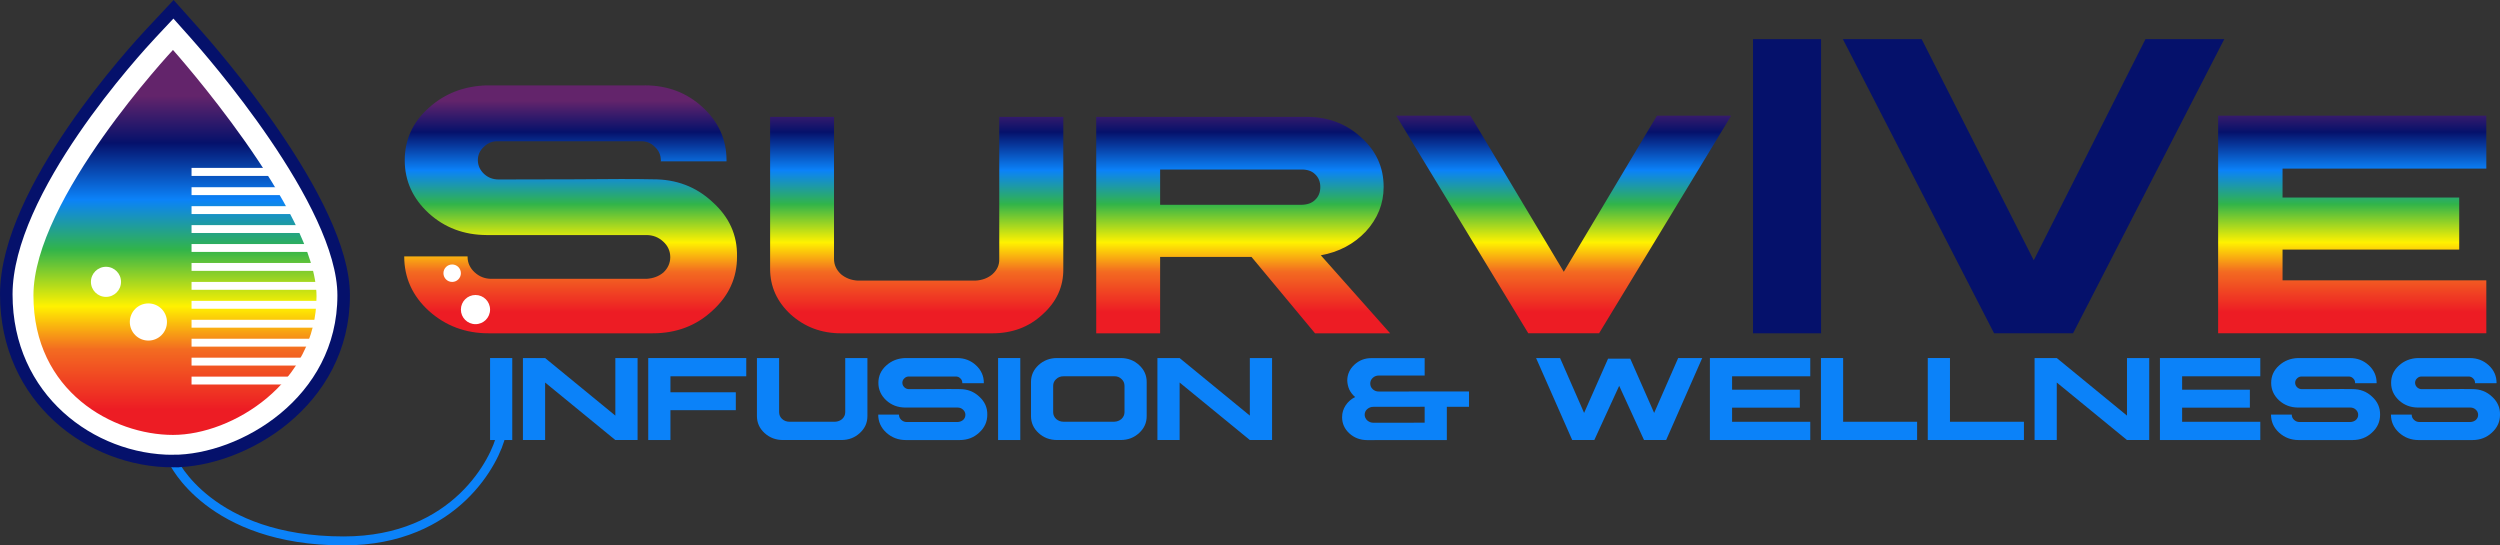
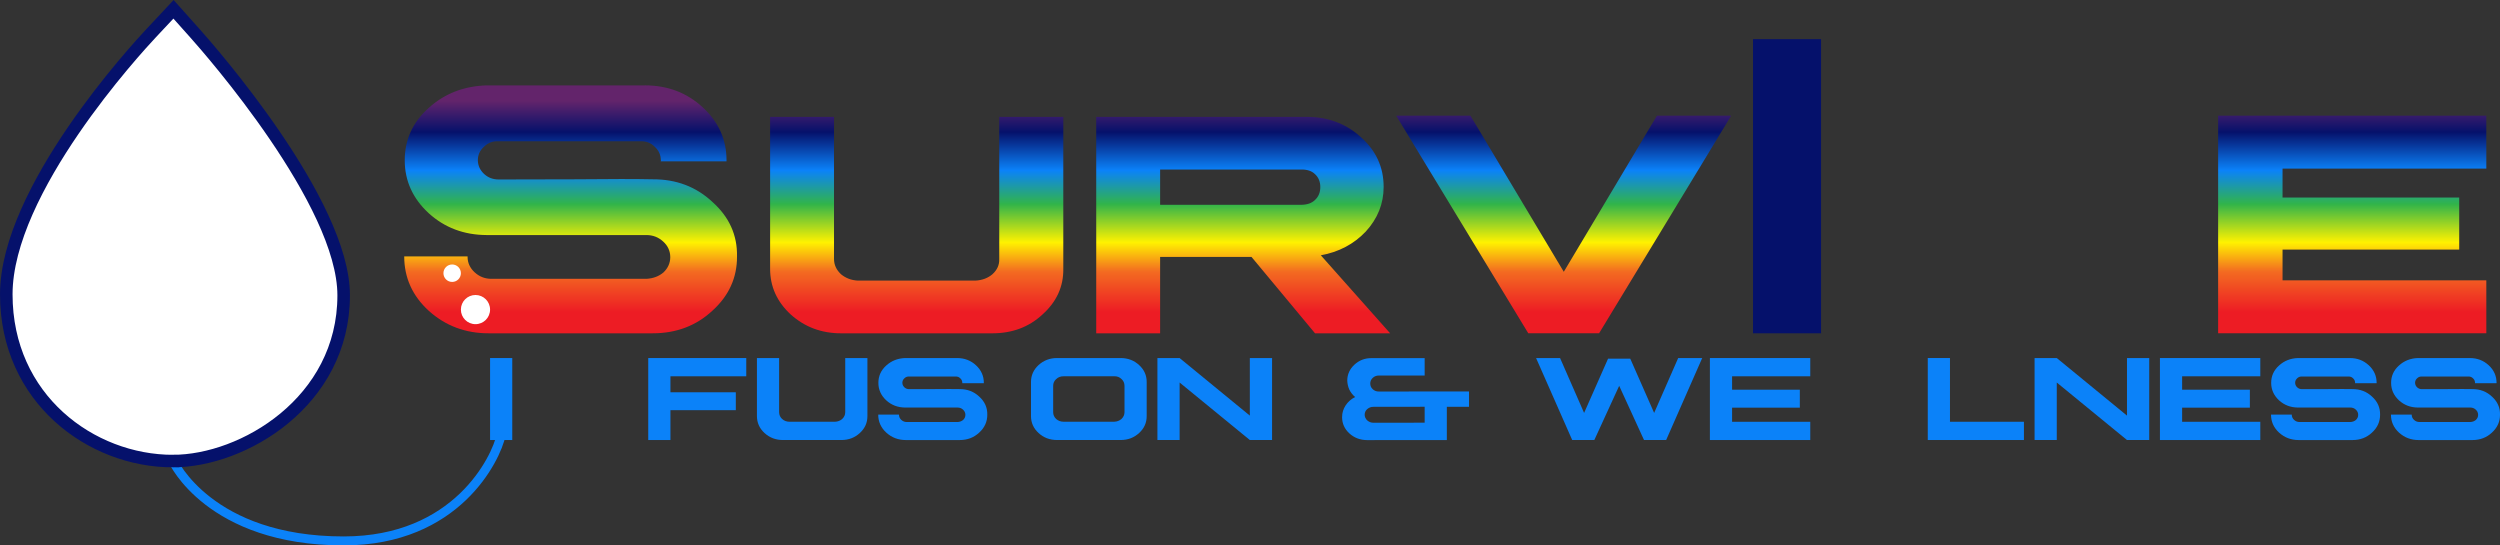
<svg xmlns="http://www.w3.org/2000/svg" xmlns:xlink="http://www.w3.org/1999/xlink" id="Layer_2" viewBox="0 0 1292.01 281.86">
  <rect x="0" y="0" width="1292.01" height="281.86" fill="#333333" stroke="none" />
  <defs>
    <style>.cls-1{fill:url(#New_Gradient_Swatch_3-2);}.cls-2{fill:none;stroke:#0b82f9;stroke-width:4.63px;}.cls-2,.cls-3{stroke-miterlimit:10;}.cls-4,.cls-3{fill:#fff;}.cls-3{stroke:#05116b;stroke-width:6.48px;}.cls-5{fill:url(#New_Gradient_Swatch_3);}.cls-6{fill:#0b82f9;}.cls-7{fill:#05116b;}</style>
    <linearGradient id="New_Gradient_Swatch_3" x1="90.43" y1="222.04" x2="90.43" y2="49.73" gradientUnits="userSpaceOnUse">
      <stop offset=".06" stop-color="#ed1c24" />
      <stop offset=".24" stop-color="#f36b21" />
      <stop offset=".37" stop-color="#fff200" />
      <stop offset=".54" stop-color="#31b44a" />
      <stop offset=".69" stop-color="#0b82f9" />
      <stop offset=".86" stop-color="#05116b" />
      <stop offset="1" stop-color="#63246b" />
    </linearGradient>
    <linearGradient id="New_Gradient_Swatch_3-2" x1="746.91" y1="168.26" x2="746.91" y2="52.05" xlink:href="#New_Gradient_Swatch_3" />
  </defs>
  <g id="Layer_1-2">
    <path class="cls-2" d="M89.41,238.29s18.76,41.26,88.2,41.26c58.32,0,78.78-42.44,81.39-54.78" />
    <path class="cls-7" d="M941.13,20.24v152.01h-35.17V20.24h35.17Z" />
-     <path class="cls-7" d="M1030.55,172.25l-78.14-152.01h40.72l57.92,114.28,57.73-114.28h40.72l-78.14,152.01h-40.81Z" />
    <path class="cls-6" d="M264.74,185.04v42.37h-11.47v-42.37h11.47Z" />
-     <path class="cls-6" d="M281.72,185.04l36.29,29.75v-29.75h11.49v42.37h-11.49l-36.29-29.72v29.72h-11.47v-42.37h11.47Z" />
    <path class="cls-6" d="M385.67,185.04v9.43h-39.18v8.26h33.78v9.25h-33.78v15.43h-11.47v-42.37h50.64Z" />
    <path class="cls-6" d="M402.65,185.04v27.99c0,1.36.52,2.54,1.56,3.52,1.04.93,2.32,1.4,3.83,1.42h23.39c1.53-.06,2.81-.55,3.83-1.45,1.04-.99,1.56-2.16,1.56-3.49v-27.99h11.46v30c.02,3.42-1.29,6.34-3.92,8.75-2.62,2.41-5.8,3.62-9.56,3.62h-30.13c-3.74,0-6.93-1.21-9.56-3.62-2.62-2.41-3.92-5.33-3.92-8.75v-30h11.47Z" />
    <path class="cls-6" d="M494.59,185.04c3.86,0,7.13,1.25,9.81,3.74,2.7,2.49,4.05,5.52,4.05,9.06v.19h-11.16c.06-.13.07-.19.03-.19,0-.93-.35-1.7-1.04-2.32-.65-.68-1.5-.99-2.54-.93h-23.88c-.98-.06-1.82.26-2.51.96-.67.62-1.01,1.38-1.01,2.29.02.91.37,1.68,1.04,2.32.67.64,1.5.96,2.48.96,2.82,0,7.17,0,13.06-.03,5.89-.06,10.23-.06,13.03,0,3.98-.02,7.36,1.27,10.12,3.87,2.84,2.56,4.23,5.66,4.17,9.31.02,3.65-1.38,6.75-4.2,9.31-2.74,2.56-6.1,3.84-10.08,3.84h-27.8c-3.92,0-7.3-1.28-10.12-3.84-2.78-2.55-4.17-5.66-4.17-9.31h10.73v.06c0,1.03.4,1.92,1.19,2.66.8.74,1.75,1.11,2.85,1.11h26.24c1.14-.06,2.1-.42,2.88-1.08.78-.74,1.16-1.62,1.16-2.63s-.4-1.94-1.19-2.66c-.8-.74-1.75-1.11-2.85-1.11h-27.07c-3.84-.02-7.11-1.27-9.81-3.74-2.7-2.52-4.05-5.52-4.05-9.03s1.35-6.52,4.05-8.94c2.68-2.45,5.95-3.74,9.81-3.87h26.79Z" />
-     <path class="cls-6" d="M527.29,185.04v42.37h-11.47v-42.37h11.47Z" />
    <path class="cls-6" d="M579.13,185.04c3.76,0,6.95,1.21,9.56,3.62,2.63,2.41,3.94,5.33,3.92,8.75v17.63c.02,3.42-1.29,6.34-3.92,8.75-2.62,2.41-5.8,3.62-9.56,3.62h-32.83c-3.74,0-6.93-1.21-9.56-3.62-2.62-2.41-3.92-5.33-3.92-8.75v-17.63c0-3.42,1.31-6.34,3.92-8.75,2.64-2.41,5.82-3.62,9.56-3.62h32.83ZM545.84,195.92c-1.04.91-1.56,2.07-1.56,3.49v13.61c0,1.36.52,2.54,1.56,3.52,1.04.93,2.32,1.4,3.83,1.42h26.09c1.53-.06,2.81-.55,3.83-1.45,1.04-.99,1.56-2.16,1.56-3.49v-13.61c0-1.42-.52-2.6-1.56-3.53-1.02-1.01-2.3-1.49-3.83-1.42h-26.09c-1.51-.02-2.79.46-3.83,1.46Z" />
    <path class="cls-6" d="M609.63,185.04l36.29,29.75v-29.75h11.49v42.37h-11.49l-36.29-29.72v29.72h-11.47v-42.37h11.47Z" />
    <path class="cls-6" d="M736.27,185.07v9h-23.67c-1.23,0-2.28.4-3.16,1.21-.86.8-1.29,1.78-1.29,2.94s.43,2.13,1.29,2.94c.88.8,1.93,1.2,3.16,1.18l46.59-.03v7.92h-11.46v17.19l-41.2.03c-3.6-.02-6.65-1.18-9.16-3.46-2.51-2.31-3.77-5.1-3.77-8.38,0-2.23.61-4.27,1.84-6.12,1.23-1.85,2.86-3.29,4.9-4.3-1.27-1.07-2.27-2.35-3-3.83-.65-1.46-1.01-3.02-1.07-4.67.02-3.22,1.26-5.96,3.71-8.23,2.51-2.31,5.49-3.43,8.92-3.37h27.37ZM706.56,211.45c-.86.78-1.29,1.75-1.29,2.91.02,1.11.46,2.08,1.32,2.91.94.8,1.99,1.21,3.16,1.21l26.52-.03v-8.23l-26.52.03c-1.21,0-2.27.4-3.19,1.21Z" />
    <path class="cls-6" d="M806.25,185.04l12.42,28.36,12.39-28.05h11.46l12.35,28.05,12.42-28.36h12.42l-18.64,42.37h-11.43l-12.84-28.02-12.85,28.02h-11.43l-18.67-42.37h12.42Z" />
    <path class="cls-6" d="M935.55,185.04v9.43h-40.4v6.93h35.01v9.28h-35.01v7.3h40.4v9.43h-51.87v-42.37h51.87Z" />
-     <path class="cls-6" d="M941.07,227.4v-42.37h11.47v32.94h38.23v9.43h-49.69Z" />
    <path class="cls-6" d="M996.28,227.4v-42.37h11.47v32.94h38.23v9.43h-49.69Z" />
    <path class="cls-6" d="M1062.95,185.04l36.29,29.75v-29.75h11.49v42.37h-11.49l-36.29-29.72v29.72h-11.47v-42.37h11.47Z" />
    <path class="cls-6" d="M1168.13,185.04v9.43h-40.4v6.93h35.01v9.28h-35.01v7.3h40.4v9.43h-51.87v-42.37h51.87Z" />
    <path class="cls-6" d="M1214.39,185.04c3.86,0,7.13,1.25,9.81,3.74,2.7,2.49,4.05,5.52,4.05,9.06v.19h-11.16c.06-.13.07-.19.03-.19,0-.93-.35-1.7-1.04-2.32-.65-.68-1.5-.99-2.54-.93h-23.88c-.98-.06-1.82.26-2.51.96-.67.62-1.01,1.38-1.01,2.29.02.91.37,1.68,1.04,2.32.67.64,1.5.96,2.48.96,2.82,0,7.17,0,13.06-.03,5.89-.06,10.23-.06,13.03,0,3.98-.02,7.36,1.27,10.12,3.87,2.84,2.56,4.23,5.66,4.17,9.31.02,3.65-1.38,6.75-4.2,9.31-2.74,2.56-6.1,3.84-10.08,3.84h-27.8c-3.92,0-7.3-1.28-10.12-3.84-2.78-2.55-4.17-5.66-4.17-9.31h10.73v.06c0,1.03.4,1.92,1.19,2.66.8.74,1.75,1.11,2.85,1.11h26.24c1.14-.06,2.1-.42,2.88-1.08.78-.74,1.16-1.62,1.16-2.63s-.4-1.94-1.19-2.66c-.8-.74-1.75-1.11-2.85-1.11h-27.07c-3.84-.02-7.11-1.27-9.81-3.74-2.7-2.52-4.05-5.52-4.05-9.03s1.35-6.52,4.05-8.94c2.68-2.45,5.95-3.74,9.81-3.87h26.79Z" />
    <path class="cls-6" d="M1276.37,185.04c3.86,0,7.13,1.25,9.81,3.74,2.7,2.49,4.05,5.52,4.05,9.06v.19h-11.16c.06-.13.07-.19.03-.19,0-.93-.35-1.7-1.04-2.32-.65-.68-1.5-.99-2.54-.93h-23.88c-.98-.06-1.82.26-2.51.96-.67.62-1.01,1.38-1.01,2.29.02.91.37,1.68,1.04,2.32.67.64,1.5.96,2.48.96,2.82,0,7.17,0,13.06-.03,5.89-.06,10.23-.06,13.03,0,3.98-.02,7.36,1.27,10.12,3.87,2.84,2.56,4.23,5.66,4.17,9.31.02,3.65-1.38,6.75-4.2,9.31-2.74,2.56-6.1,3.84-10.08,3.84h-27.8c-3.92,0-7.3-1.28-10.12-3.84-2.78-2.55-4.17-5.66-4.17-9.31h10.73v.06c0,1.03.4,1.92,1.19,2.66.8.74,1.75,1.11,2.85,1.11h26.24c1.14-.06,2.1-.42,2.88-1.08.78-.74,1.16-1.62,1.16-2.63s-.4-1.94-1.19-2.66c-.8-.74-1.75-1.11-2.85-1.11h-27.07c-3.84-.02-7.11-1.27-9.81-3.74-2.7-2.52-4.05-5.52-4.05-9.03s1.35-6.52,4.05-8.94c2.68-2.45,5.95-3.74,9.81-3.87h26.79Z" />
    <path class="cls-3" d="M89.41,238.29c-42.35,0-86.16-32.23-86.16-86.16S70.56,25.21,78.24,17.01l11.43-12.21,11.14,12.47c7.86,8.8,76.8,87.32,76.8,135.36,0,55.15-52.15,85.65-88.2,85.65Z" />
-     <path class="cls-5" d="M89.39,25.81S17.28,102.86,17.28,152.66s41.24,72.11,72.11,72.11,74.19-27.24,74.19-71.59S89.39,25.81,89.39,25.81Z" />
    <circle class="cls-4" cx="54.77" cy="145.66" r="7.78" />
    <circle class="cls-4" cx="76.69" cy="166.41" r="9.6" />
    <rect class="cls-4" x="98.99" y="86.77" width="47.73" height="4.15" />
    <rect class="cls-4" x="98.99" y="96.76" width="54.67" height="4.07" />
    <rect class="cls-4" x="98.99" y="106.55" width="57" height="4.07" />
    <rect class="cls-4" x="98.99" y="116.34" width="62.06" height="4.07" />
    <rect class="cls-4" x="98.99" y="126.12" width="67.12" height="4.07" />
    <rect class="cls-4" x="98.99" y="135.91" width="70.62" height="4.07" />
    <rect class="cls-4" x="98.99" y="145.7" width="70.62" height="4.07" />
    <rect class="cls-4" x="98.99" y="155.49" width="70.62" height="4.07" />
    <rect class="cls-4" x="98.99" y="165.27" width="67.12" height="4.07" />
    <rect class="cls-4" x="98.99" y="175.06" width="62.06" height="4.07" />
    <rect class="cls-4" x="98.99" y="184.85" width="57" height="4.07" />
    <rect class="cls-4" x="98.99" y="194.64" width="54.67" height="4.07" />
    <path class="cls-1" d="M759.93,59.79l48.24,80.68,48.14-80.68h38.36l-68.26,112.46h-36.58l-68.26-112.46h38.36ZM1284.94,59.79v27.36h-105.31v14.95h91.3v26.89h-91.3v15.89h105.31v27.36h-138.6V59.79h138.6ZM333.19,44.11c11.78,0,21.76,3.77,29.93,11.32,8.23,7.54,12.35,16.68,12.35,27.4v.56h-34.05c.19-.37.22-.56.09-.56,0-2.81-1.06-5.14-3.18-7.01-2-2.06-4.58-2.99-7.76-2.81h-72.86c-2.99-.19-5.55.78-7.67,2.9-2.06,1.87-3.09,4.18-3.09,6.92.06,2.74,1.12,5.08,3.18,7.02,2.06,1.93,4.58,2.9,7.58,2.9,8.61,0,21.89-.03,39.84-.09,17.96-.19,31.21-.19,39.75,0,12.16-.06,22.45,3.83,30.87,11.69,8.67,7.73,12.91,17.12,12.72,28.15.06,11.04-4.21,20.42-12.81,28.15-8.36,7.73-18.61,11.6-30.77,11.6h-84.83c-11.97,0-22.26-3.87-30.86-11.6-8.48-7.73-12.72-17.12-12.72-28.15h32.74v.19c0,3.12,1.22,5.8,3.65,8.04,2.43,2.24,5.33,3.37,8.7,3.37h80.06c3.49-.19,6.42-1.28,8.79-3.27,2.37-2.24,3.55-4.89,3.55-7.95s-1.22-5.86-3.65-8.04c-2.43-2.25-5.33-3.37-8.7-3.37h-82.59c-11.72-.06-21.7-3.83-29.93-11.32-8.23-7.61-12.35-16.71-12.35-27.31s4.12-19.73,12.35-27.03c8.17-7.42,18.14-11.32,29.93-11.69h81.75ZM431.02,60.39v73.42c0,3.06,1.22,5.7,3.65,7.95,2.43,2,5.33,3.09,8.7,3.27h60.7c3.49-.19,6.42-1.28,8.79-3.27,2.49-2.25,3.68-4.89,3.55-7.95V60.39h33.11v78.57c.12,9.17-3.46,17.02-10.76,23.57-6.98,6.49-15.62,9.73-25.91,9.73h-78.19c-10.1,0-18.77-3.24-26-9.73-7.11-6.55-10.66-14.4-10.66-23.57V60.39h33.02ZM675.23,60.39c11.1,0,20.48,3.52,28.15,10.57,7.79,6.92,11.69,15.47,11.69,25.63,0,8.67-3.09,16.37-9.26,23.1-6.17,6.49-13.91,10.57-23.2,12.25l35.82,40.31h-38.82l-32.83-39.47h-47.23v39.47h-33.02V60.39h108.68ZM599.56,105.84h72.77c3.18,0,5.61-.84,7.3-2.53,1.81-1.68,2.71-3.9,2.71-6.64s-.9-4.96-2.71-6.64c-1.68-1.68-4.12-2.49-7.3-2.43h-72.77v18.24Z" />
    <circle class="cls-4" cx="245.73" cy="159.99" r="7.54" />
    <circle class="cls-4" cx="233.68" cy="141.19" r="4.51" />
  </g>
</svg>